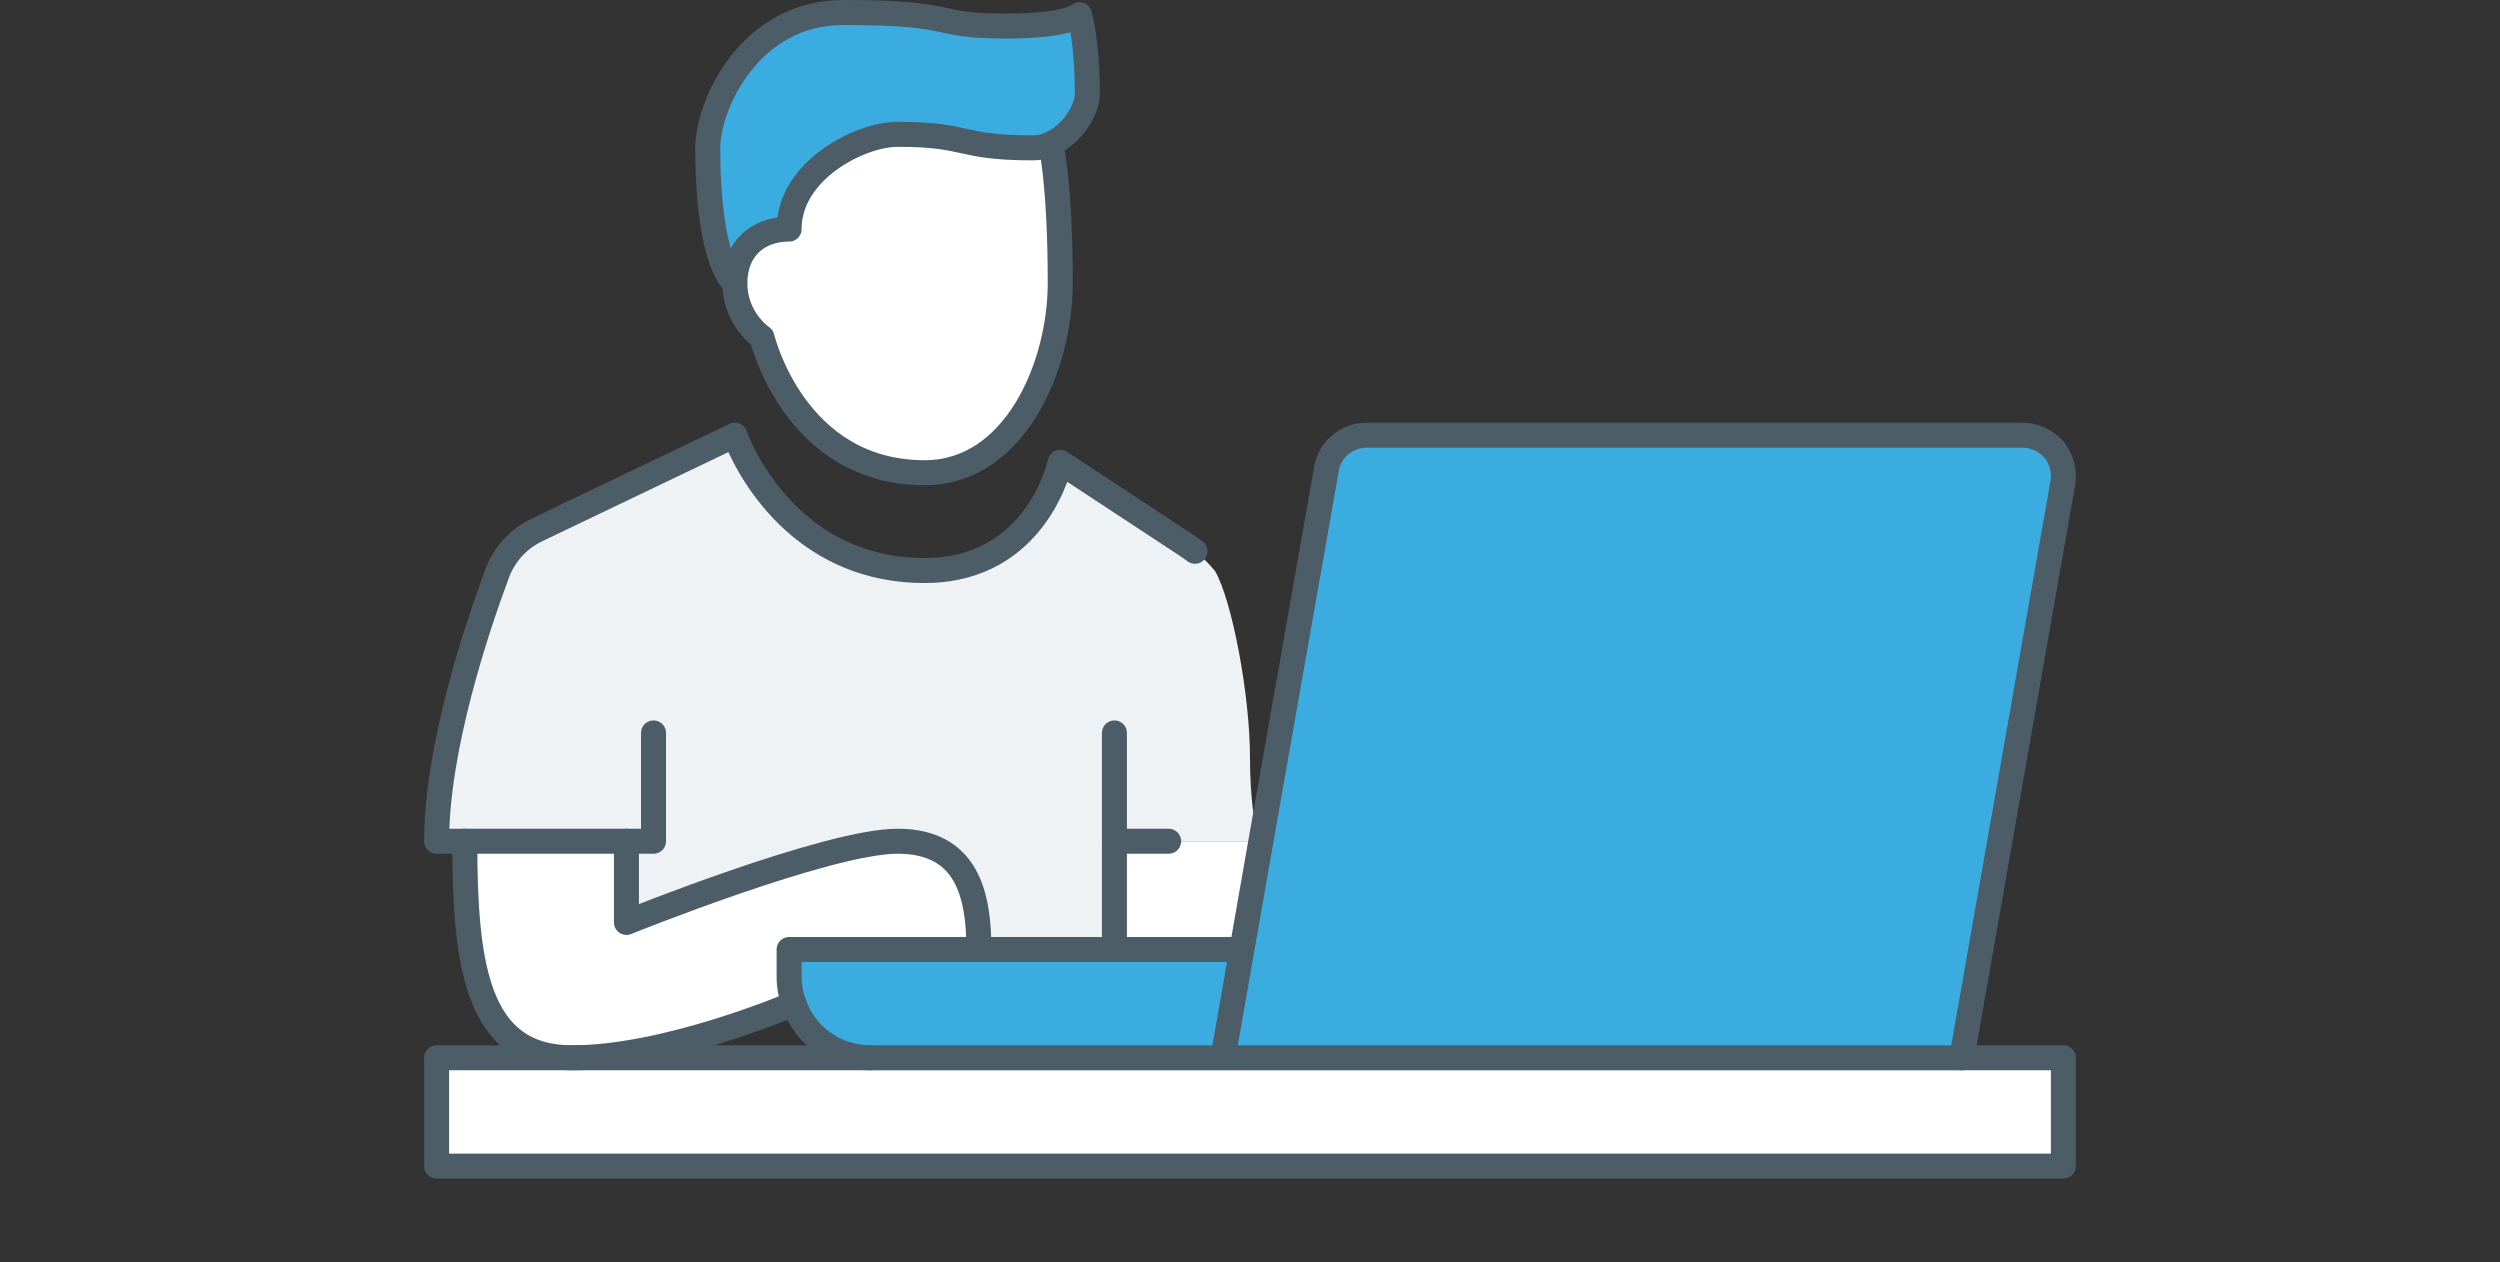
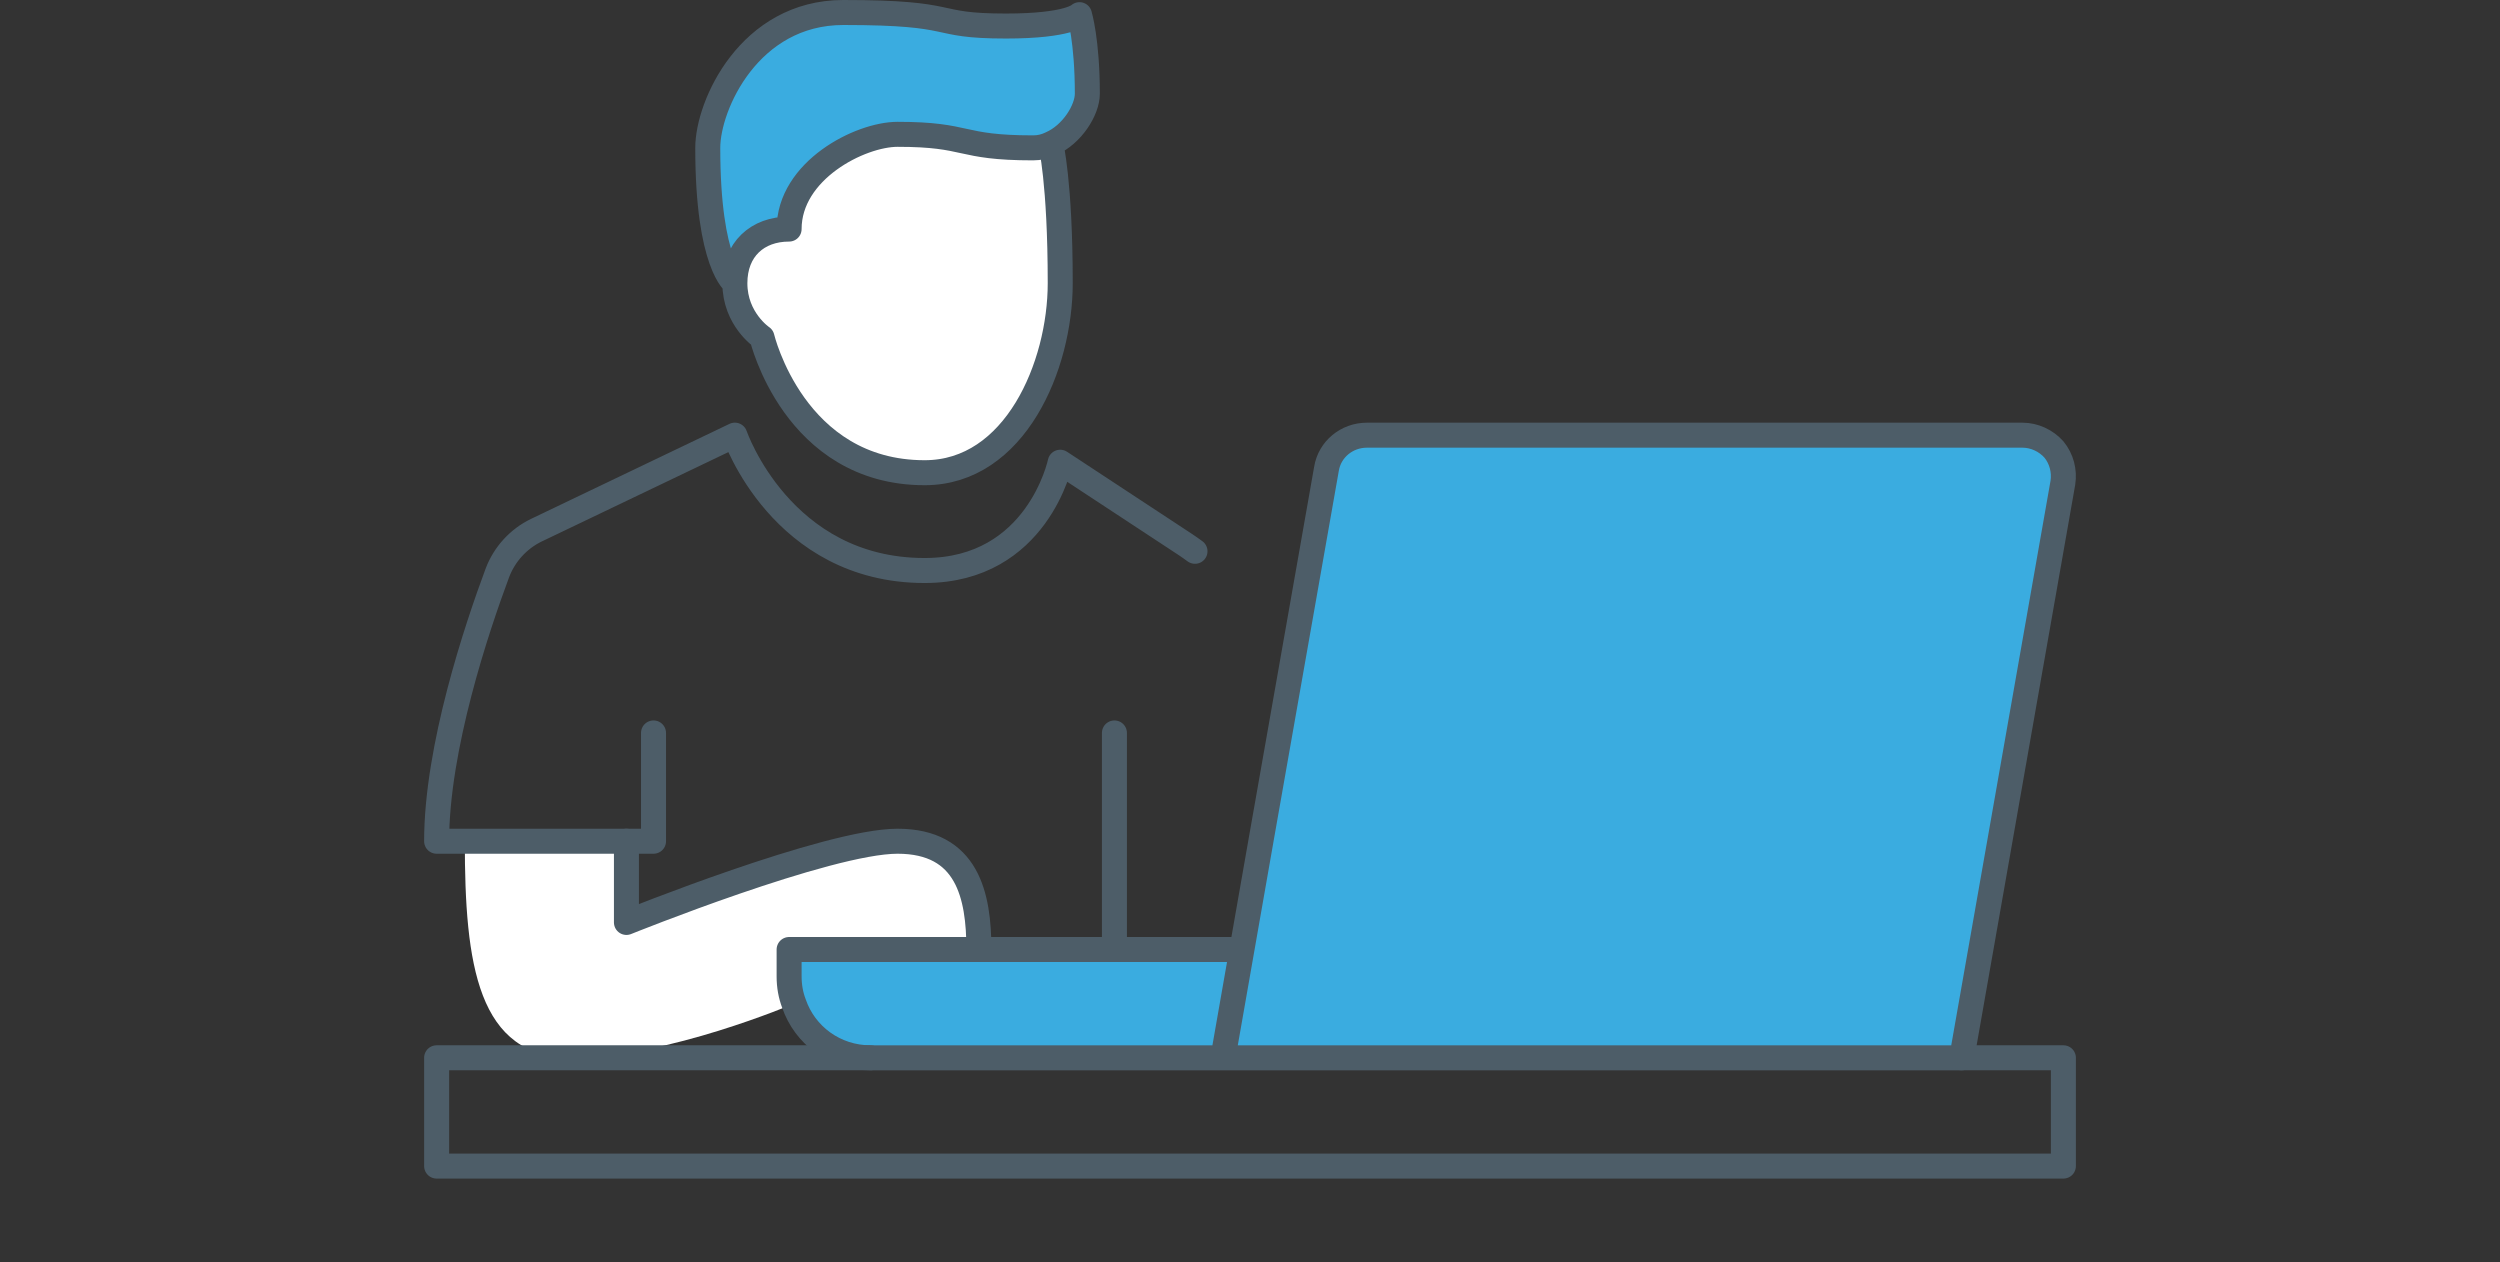
<svg xmlns="http://www.w3.org/2000/svg" width="200" height="101" viewBox="0 0 200 101" fill="none">
  <rect x="0" y="0" width="200" height="101" fill="#333333" stroke="none" />
-   <path d="M93.492 67.298H100.867L99.349 75.961H89.154V67.298H93.492Z" fill="white" />
-   <path d="M89.155 67.298V75.961H78.31C78.31 71.629 77.399 67.298 71.803 67.298C66.207 67.298 50.113 73.795 50.113 73.795V67.298H34.93C34.93 59.804 38.161 50.21 39.788 45.836C40.352 44.341 41.477 43.107 42.912 42.414L58.789 34.812C58.789 34.812 62.498 45.641 73.972 45.641C83.017 45.641 84.817 36.978 84.817 36.978L94.86 43.583C95.12 43.756 95.359 43.93 95.6 44.103C96.185 44.579 96.728 45.099 97.202 45.684C98.547 47.98 100 55.56 100 60.627C100 61.71 100.063 65.803 100.868 67.298H89.155Z" fill="#EFF2F4" />
  <path d="M164.312 35.957C164.917 36.696 165.18 37.67 165.028 38.621L156.938 84.621H97.832L99.35 75.958L100.869 67.295L106.118 37.495C106.375 35.932 107.744 34.809 109.35 34.809H161.796C162.751 34.809 163.681 35.242 164.312 35.954V35.957Z" fill="#3AACE0" />
-   <path d="M34.93 84.623H43.432H45.775H69.634H97.831H156.937H165.071V93.286H34.93V84.623Z" fill="white" />
  <path d="M78.31 75.961H63.127V78.126C63.127 78.884 63.257 79.621 63.517 80.292C63.517 80.292 53.366 84.624 45.775 84.624C38.183 84.624 37.185 77.13 37.185 67.298H50.113V73.795C50.113 73.795 66.207 67.298 71.803 67.298C77.399 67.298 78.31 71.629 78.31 75.961Z" fill="white" />
  <path d="M84.058 11.472C84.058 11.472 84.817 14.504 84.817 22.625C84.817 29.252 81.195 37.785 73.972 37.785C63.517 37.785 60.958 26.957 60.958 26.957C60.958 26.957 58.789 25.506 58.789 22.625C58.789 19.918 60.589 18.294 63.127 18.294C63.127 13.594 68.81 10.714 71.803 10.714C77.594 10.714 76.597 11.797 82.648 11.797C83.147 11.797 83.624 11.688 84.058 11.472Z" fill="white" />
  <path d="M86.358 1.173C86.358 1.173 86.987 3.252 86.987 7.497C86.987 8.797 85.773 10.767 84.059 11.504C83.625 11.72 83.148 11.829 82.649 11.829C76.598 11.829 77.596 10.746 71.804 10.746C68.811 10.746 63.128 13.626 63.128 18.326C60.59 18.326 58.79 19.95 58.79 22.657C58.79 22.657 56.621 21.206 56.621 11.829C56.621 8.407 59.961 1 67.466 1C76.966 1 74.255 2.083 80.48 2.083C85.534 2.083 86.358 1.173 86.358 1.173Z" fill="#3AACE0" />
  <path d="M63.129 75.961H99.352L97.833 84.624H69.636C66.794 84.624 64.387 82.826 63.519 80.292C63.262 79.621 63.129 78.885 63.129 78.127V75.961Z" fill="#3AACE0" />
  <path d="M156.937 84.623H165.071V93.286H34.93V84.623H43.432H45.775H69.634" stroke="#4D5D68" stroke-width="2" stroke-linecap="round" stroke-linejoin="round" />
  <path d="M99.352 75.961H63.129V78.126C63.129 78.885 63.259 79.621 63.519 80.292C64.387 82.826 66.794 84.624 69.636 84.624H156.939L165.029 38.624C165.178 37.671 164.918 36.696 164.314 35.96C163.682 35.248 162.749 34.815 161.797 34.815H109.351C107.746 34.815 106.376 35.941 106.119 37.5L100.87 67.301L99.352 75.963L97.833 84.626" stroke="#4D5D68" stroke-width="2" stroke-linecap="round" stroke-linejoin="round" />
-   <path d="M93.492 67.298H89.154" stroke="#4D5D68" stroke-width="2" stroke-linecap="round" stroke-linejoin="round" />
  <path d="M52.282 58.635V67.298H34.93C34.93 59.804 38.161 50.21 39.788 45.836C40.352 44.341 41.477 43.107 42.912 42.414L58.789 34.812C58.789 34.812 62.498 45.641 73.972 45.641C83.017 45.641 84.817 36.978 84.817 36.978L94.86 43.583C95.12 43.756 95.359 43.93 95.6 44.103" stroke="#4D5D68" stroke-width="2" stroke-linecap="round" stroke-linejoin="round" />
-   <path d="M37.185 67.298C37.185 77.13 38.096 84.624 45.775 84.624C53.453 84.624 63.517 80.292 63.517 80.292" stroke="#4D5D68" stroke-width="2" stroke-linecap="round" stroke-linejoin="round" />
  <path d="M50.115 67.298V73.795C50.115 73.795 66.209 67.298 71.805 67.298C77.401 67.298 78.312 71.629 78.312 75.961" stroke="#4D5D68" stroke-width="2" stroke-linecap="round" stroke-linejoin="round" />
  <path d="M89.154 58.635V67.298V75.96" stroke="#4D5D68" stroke-width="2" stroke-linecap="round" stroke-linejoin="round" />
  <path d="M84.059 11.504C84.059 11.504 84.818 14.536 84.818 22.657C84.818 29.284 81.196 37.817 73.973 37.817C63.519 37.817 60.959 26.989 60.959 26.989C60.959 26.989 58.79 25.538 58.79 22.657M84.059 11.504C83.625 11.72 83.148 11.829 82.649 11.829C76.598 11.829 77.596 10.746 71.804 10.746C68.811 10.746 63.128 13.626 63.128 18.326C60.59 18.326 58.79 19.95 58.79 22.657M84.059 11.504C85.77 10.767 86.987 8.797 86.987 7.497C86.987 3.252 86.358 1.173 86.358 1.173C86.358 1.173 85.534 2.083 80.48 2.083C74.255 2.083 76.966 1 67.466 1C59.961 1 56.621 8.407 56.621 11.829C56.621 21.206 58.79 22.657 58.79 22.657" stroke="#4D5D68" stroke-width="2" stroke-linecap="round" stroke-linejoin="round" />
</svg>